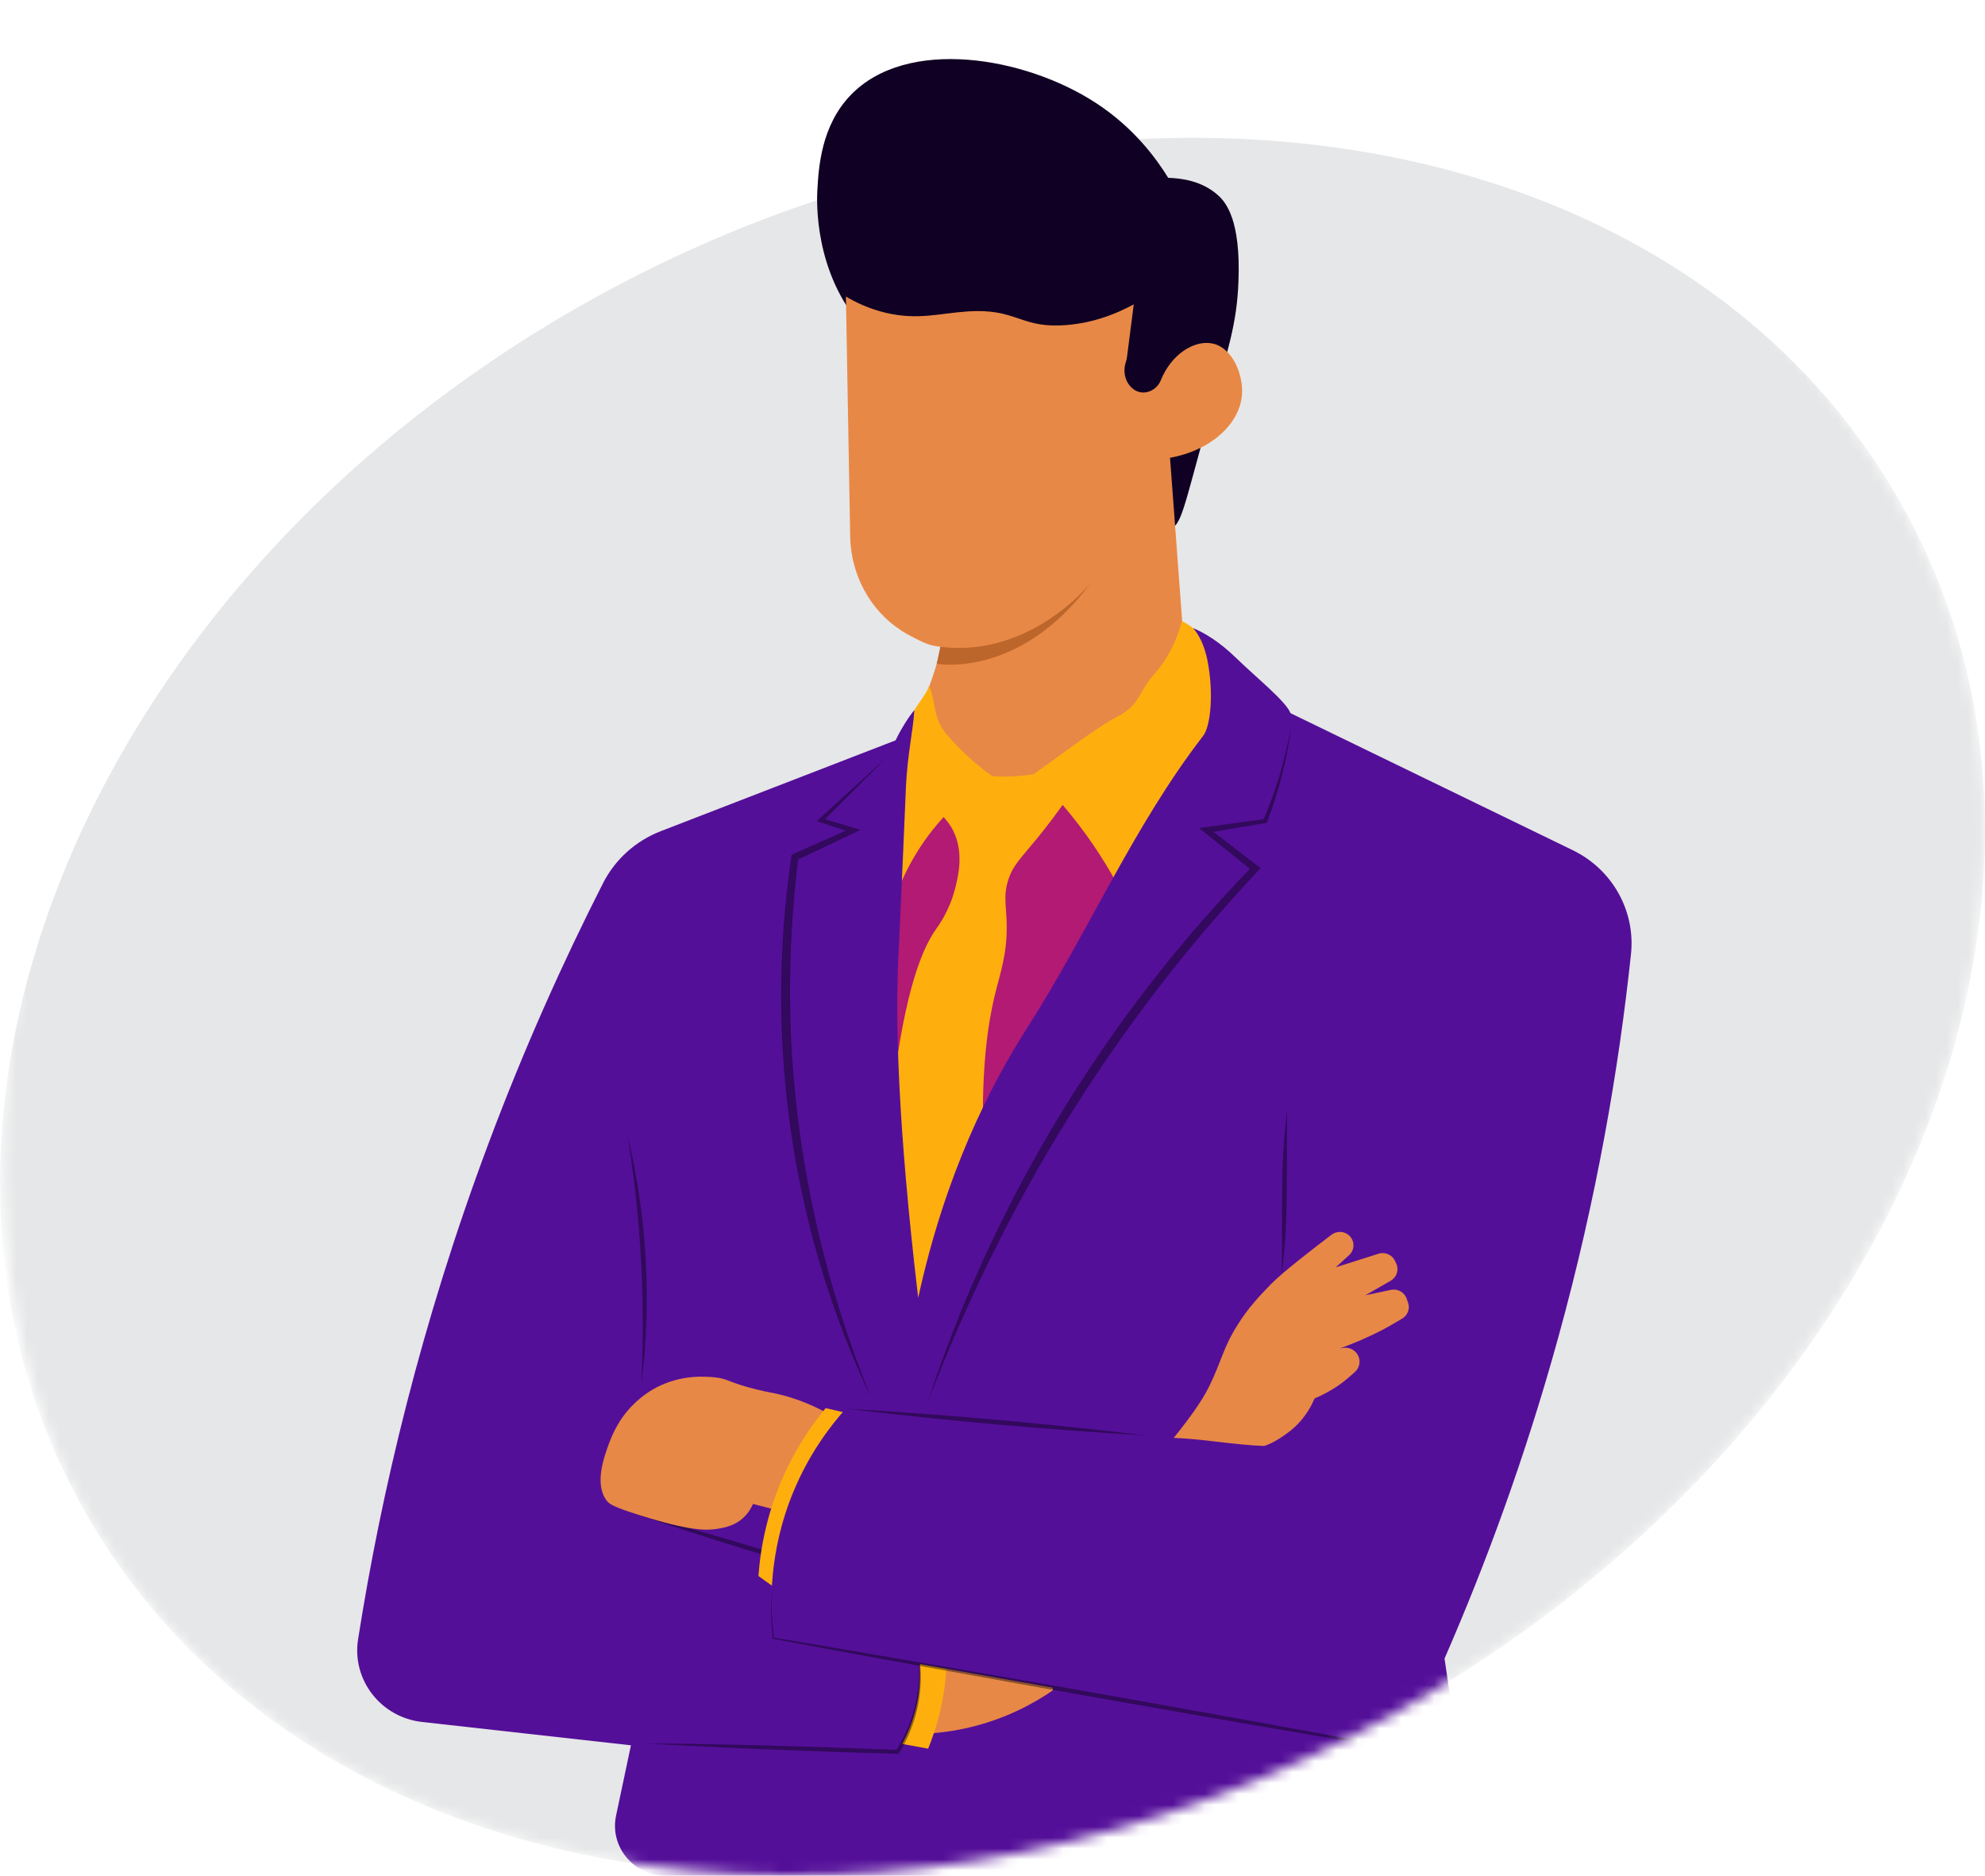
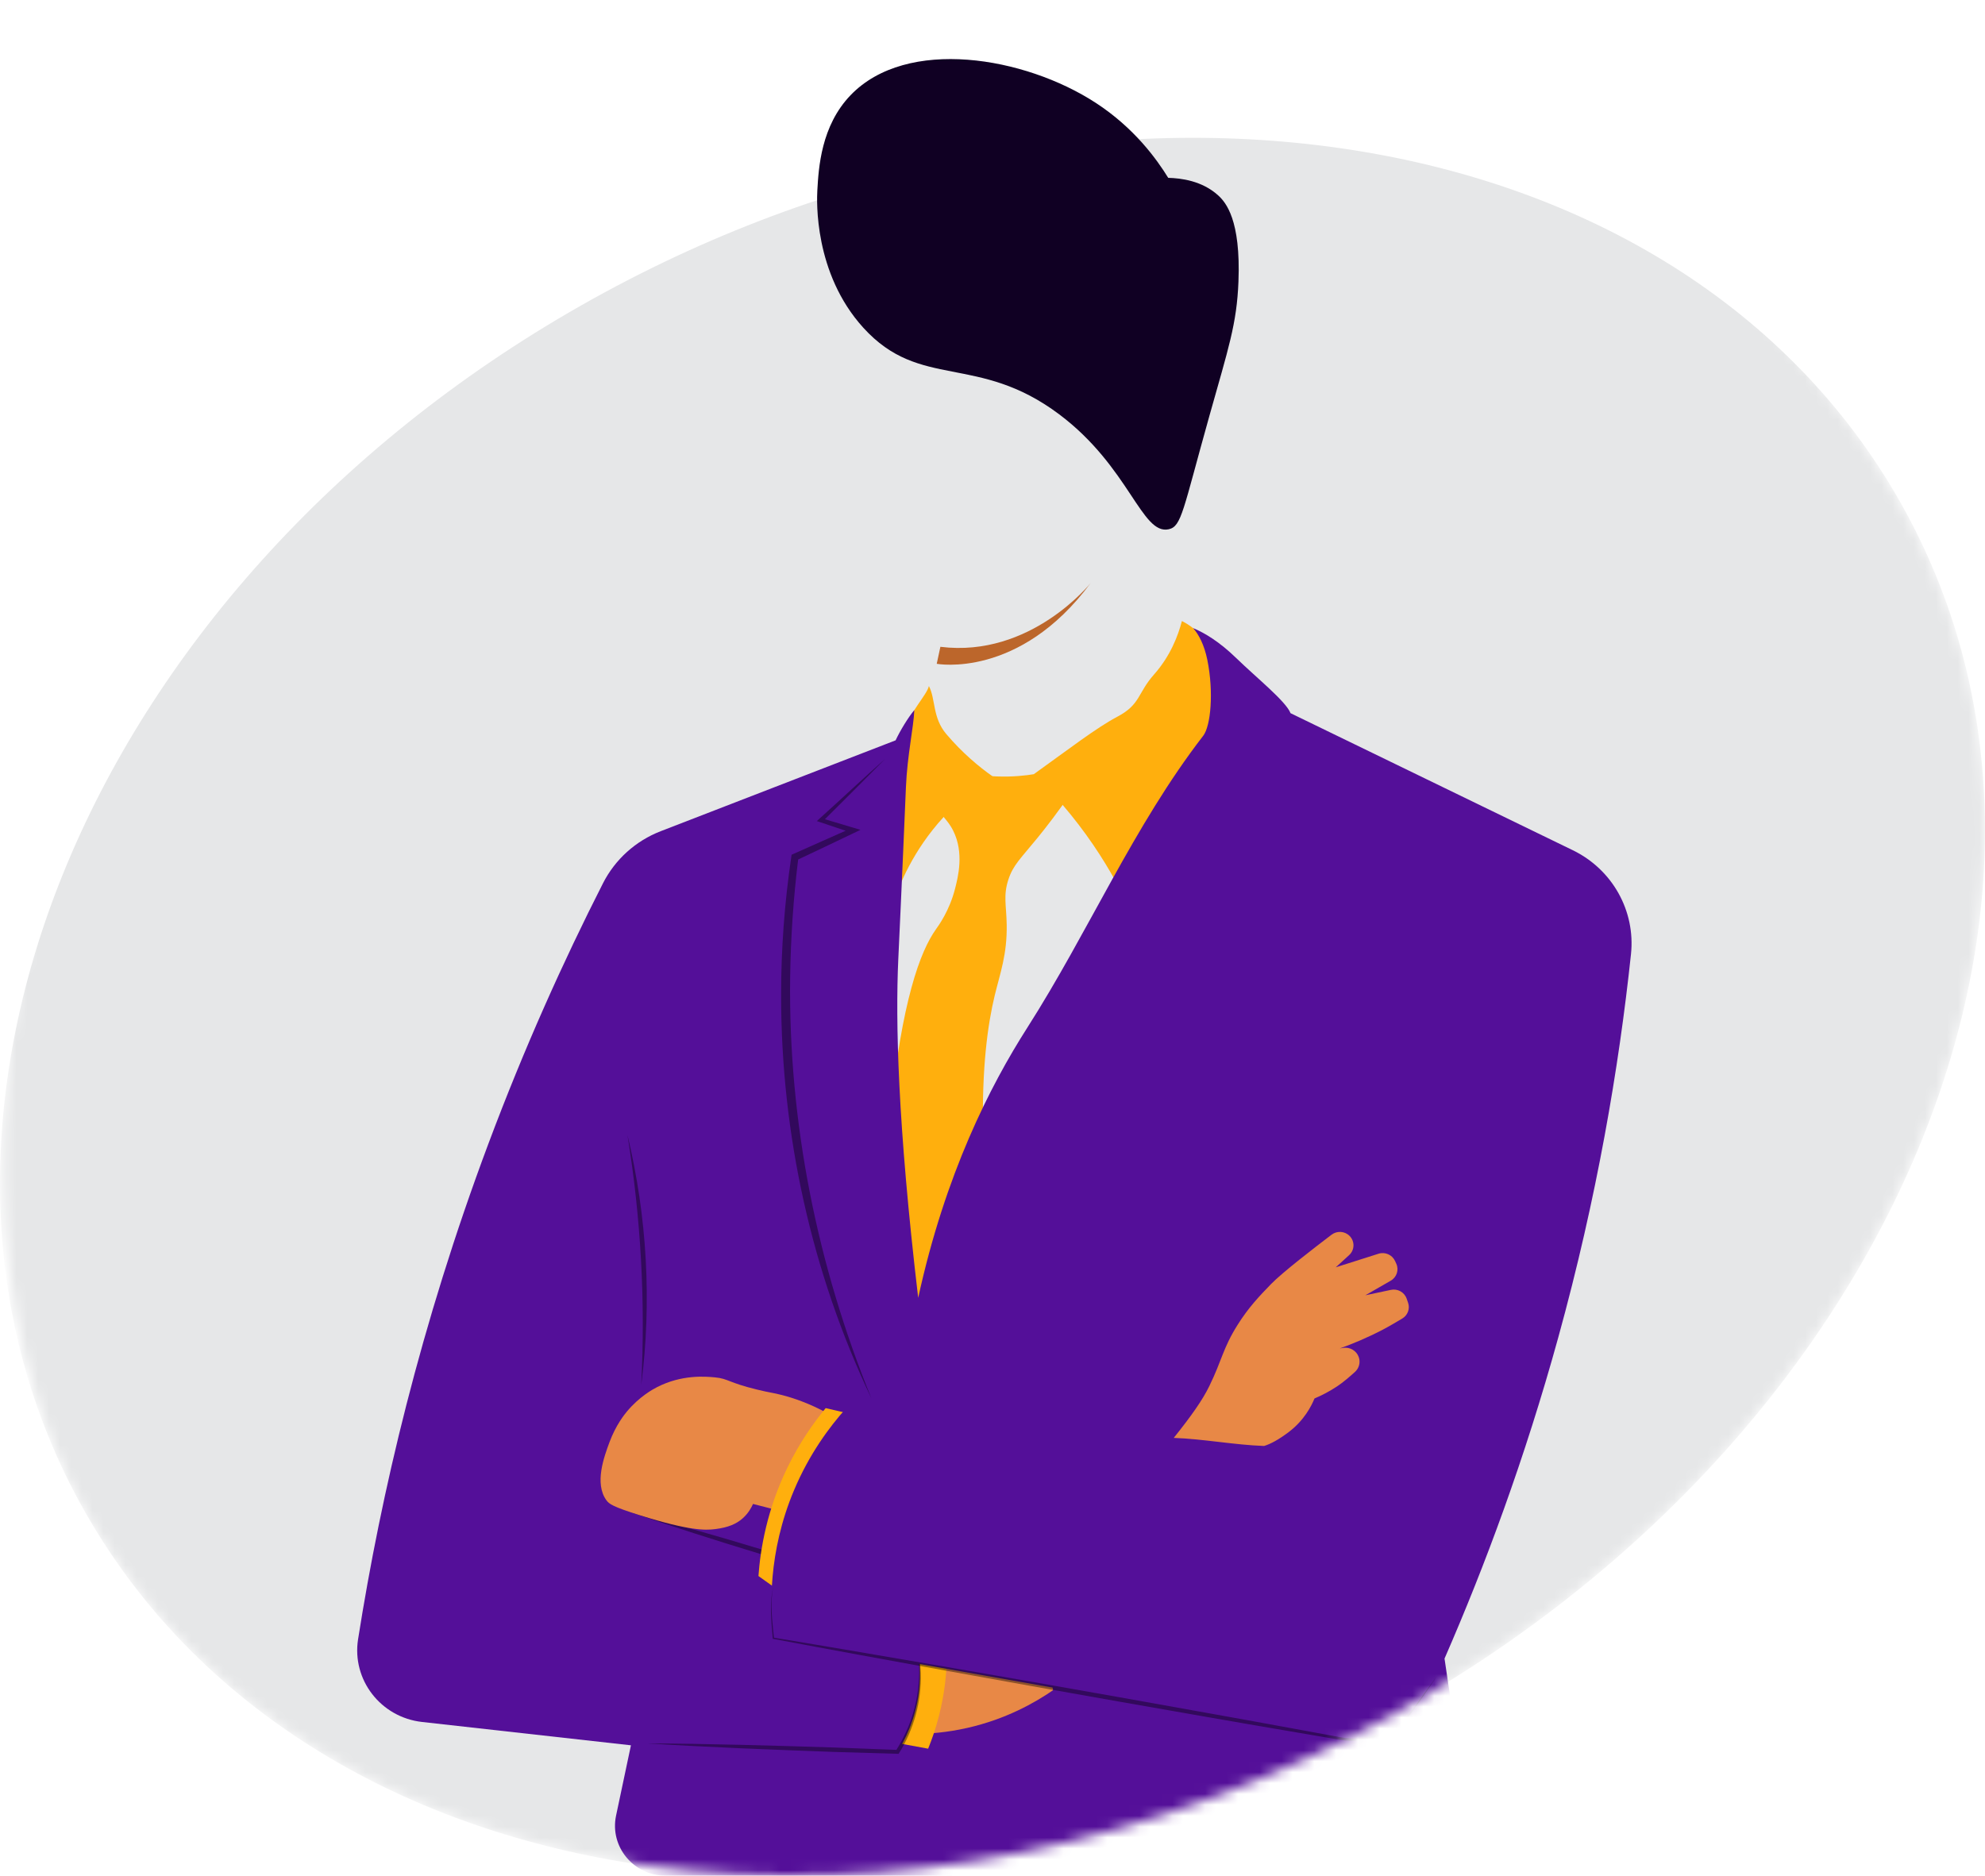
<svg xmlns="http://www.w3.org/2000/svg" width="182" height="172" viewBox="0 0 182 172" fill="none">
  <mask id="mask0_1388_336" style="mask-type:luminance" maskUnits="userSpaceOnUse" x="0" y="0" width="182" height="172">
    <path d="M173.789 45.275C194.622 80.789 174.446 130.643 128.723 156.624C83.001 182.605 29.047 174.876 8.211 139.361C-12.622 103.845 9.341 36.707 55.063 10.726C100.786 -15.255 152.955 9.761 173.789 45.277V45.275Z" fill="white" />
  </mask>
  <g mask="url(#mask0_1388_336)">
    <path d="M128.723 156.626C174.445 130.645 194.621 80.792 173.787 45.277C152.953 9.762 98.999 2.032 53.276 28.013C7.554 53.994 -12.622 103.846 8.212 139.361C29.046 174.877 83.001 182.606 128.723 156.626Z" fill="#E6E7E8" />
    <path d="M107.168 48.53C108.34 48.263 108.455 46.811 110.878 38.166C112.633 31.912 113.4 29.721 113.551 25.814C113.77 20.168 112.401 18.566 111.696 17.921C110.219 16.572 108.276 16.337 107.112 16.309C106.045 14.578 103.985 11.722 100.474 9.436C93.947 5.182 83.148 3.372 77.995 8.72C75.278 11.54 75.057 15.389 74.94 17.456C74.89 18.352 74.605 25.047 79.16 30.057C84.382 35.801 89.629 32.367 97.13 38.004C103.569 42.842 104.666 49.102 107.17 48.53H107.168Z" fill="#100023" />
-     <path d="M104.086 35.793C104.954 36.295 106.059 35.798 106.429 34.877C107.414 32.414 109.58 31.139 111.206 31.507C113.033 31.92 113.981 34.359 113.879 36.125C113.724 38.797 111.083 41.297 107.277 41.977C107.824 49.317 108.368 56.655 108.915 63.995C107.876 65.037 103.736 69.228 98.306 71.619C88.453 75.959 84.828 68.927 83.618 68.16C83.873 65.832 85.967 61.637 86.222 59.311C85.22 59.181 84.892 59.05 83.525 58.338C83.214 58.176 82.919 58.002 82.639 57.822C79.709 55.917 78.011 52.634 77.951 49.179C77.82 41.851 77.69 34.521 77.561 27.193C78.389 27.685 79.649 28.32 81.271 28.696C84.213 29.378 86.21 28.716 88.765 28.554C93.039 28.281 93.517 29.96 97.131 29.843C99.946 29.752 102.275 28.819 103.951 27.911C103.744 29.531 103.535 31.149 103.328 32.768C103.308 32.931 103.26 33.089 103.212 33.245C102.896 34.254 103.272 35.302 104.06 35.779C104.07 35.785 104.078 35.791 104.088 35.795L104.086 35.793Z" fill="#E88846" />
-     <path d="M85.029 69.456L75.863 85.516L80.447 122.488L93.881 124.92C93.881 124.92 111.16 92.774 111.582 91.738C112.004 90.702 117.622 70.377 117.622 70.377L101.268 70.844L93.039 74.525L85.031 69.457L85.029 69.456Z" fill="#B21A73" />
    <path d="M86.136 74.005C86.174 74.834 86.819 75.014 87.4 76.183C88.409 78.21 87.842 80.421 87.559 81.523C87.04 83.54 86.04 84.895 85.821 85.204C84.354 87.262 82.688 91.762 81.606 102.262C82.151 108.208 82.696 114.153 83.24 120.099C83.347 121.632 83.574 122.427 83.925 122.484C84.95 122.648 87.022 116.497 90.141 104.027C89.993 97.834 90.585 93.865 91.194 91.323C91.699 89.219 92.346 87.555 92.302 84.79C92.271 82.99 91.972 82.12 92.46 80.642C92.9 79.309 93.566 78.748 95.147 76.805C95.929 75.844 97.046 74.412 98.308 72.553L95.621 70.842C94.747 71.024 93.68 71.178 92.46 71.206C91.011 71.24 89.759 71.086 88.773 70.896C87.529 71.632 86.08 72.733 86.138 74.007L86.136 74.005Z" fill="#FFAF0D" />
    <path d="M83.045 66.815C83.433 65.247 84.97 63.752 85.169 62.909C85.8 64.118 85.477 65.797 86.767 67.316C88.252 69.064 89.773 70.32 90.999 71.186C89.679 72.019 88.069 73.226 86.504 74.936C83.74 77.959 82.442 81.103 81.815 83.077C81.007 76.95 81.351 73.507 81.868 71.463C81.956 71.113 82.41 69.379 83.043 66.814L83.045 66.815Z" fill="#FFAF0D" />
    <path d="M94.781 70.996C98.045 68.659 100.503 66.75 102.466 65.71C104.578 64.592 104.289 63.566 105.812 61.847C107.337 60.124 108.027 58.247 108.366 56.948C108.907 57.223 109.686 57.713 110.368 58.556C110.368 58.556 113.541 60.522 113.581 63.352C113.625 66.522 109.757 73.582 102.729 81.629C101.65 79.569 100.187 77.189 98.2 74.733C96.931 73.166 95.979 72.134 94.781 70.996Z" fill="#FFAF0D" />
    <path d="M83.831 65.121C83.278 65.763 82.525 67.013 82.115 67.888C74.936 70.664 67.76 73.441 60.582 76.218C58.277 77.11 56.396 78.811 55.288 80.991C51.647 88.151 48.062 96.115 44.782 104.873C38.565 121.473 34.941 136.932 32.831 150.318C32.246 154.031 34.907 157.478 38.699 157.902C45.082 158.616 51.464 159.328 57.849 160.042C57.395 162.191 56.94 164.341 56.486 166.489C55.885 169.332 58.09 172 61.04 172H130.016C132.851 172 135.028 169.523 134.62 166.76C133.894 161.869 133.171 156.98 132.445 152.089C136.145 143.612 139.807 133.764 142.875 122.638C146.416 109.806 148.432 97.933 149.541 87.496C149.963 83.53 147.837 79.727 144.204 77.963C135.578 73.774 126.951 69.586 118.326 65.397C117.914 64.316 115.167 62.116 113.364 60.36C111.801 58.837 110.422 58.02 109.389 57.595C109.906 58.158 110.418 59.143 110.695 60.498C111.306 63.507 111.003 66.584 110.318 67.472C103.943 75.728 99.803 85.449 94.197 94.227C90.77 99.592 86.671 107.634 84.187 119.011C82.285 102.897 82.109 93.613 82.36 88.006C82.404 87.001 82.698 80.912 83.063 72.175C83.186 69.246 83.769 66.701 83.831 65.121Z" fill="#540F99" />
    <g opacity="0.4">
      <path d="M82.079 146.022C73.813 143.813 65.624 141.331 57.529 138.576C65.795 140.783 73.984 143.269 82.079 146.022Z" fill="black" />
    </g>
    <path d="M83.835 159.003C85.204 158.995 86.855 158.862 88.682 158.449C92.223 157.65 94.876 156.145 96.55 154.992C96.409 154.116 96.268 153.241 96.128 152.365C92.734 152.527 89.337 152.688 85.943 152.85C85.24 154.901 84.538 156.952 83.835 159.003Z" fill="#E88846" />
    <path d="M82.079 159.798C83.085 159.982 84.092 160.166 85.099 160.352C85.455 159.478 85.798 158.485 86.082 157.379C86.618 155.295 86.795 153.416 86.819 151.883C85.509 152.079 84.197 152.274 82.886 152.47C82.617 154.913 82.348 157.356 82.079 159.798Z" fill="#FFAF0D" />
    <path d="M71.359 138.504C70.587 138.307 69.814 138.107 69.042 137.909C68.893 138.249 68.614 138.769 68.094 139.23C67.515 139.745 66.767 140.067 65.592 140.215C64.643 140.334 63.196 140.368 58.691 138.953C56.154 138.156 55.843 137.905 55.6 137.571C54.478 136.03 55.393 133.566 55.881 132.249C56.464 130.676 57.268 129.687 57.497 129.414C58.636 128.057 59.872 127.389 60.236 127.203C62.505 126.036 64.657 126.216 65.573 126.305C66.767 126.42 66.793 126.784 69.366 127.411C70.65 127.725 70.851 127.703 71.719 127.929C72.73 128.192 74.173 128.667 75.863 129.588C74.362 132.561 72.86 135.534 71.359 138.506V138.504Z" fill="#E88846" />
    <path d="M71.649 146.022C70.945 145.522 70.244 145.02 69.54 144.519C69.717 142.082 70.302 138.451 72.227 134.513C73.321 132.274 74.581 130.484 75.704 129.122C76.442 129.294 77.179 129.468 77.917 129.64C75.827 135.101 73.737 140.563 71.647 146.024L71.649 146.022Z" fill="#FFAF0D" />
    <g opacity="0.4">
-       <path d="M118.394 66.505C118.039 69.565 117.261 72.573 116.148 75.455L116.035 75.474L110.639 76.382L110.768 75.906L115.302 79.385L115.585 79.602C113.853 81.454 112.152 83.336 110.515 85.269C102.703 94.466 96.092 104.626 90.796 115.419C89.761 117.52 88.706 119.822 87.764 121.97C86.803 124.177 85.903 126.41 85.029 128.655C86.904 122.937 89.177 117.326 91.864 111.922C95.069 105.423 98.861 99.189 103.131 93.313C106.7 88.418 110.613 83.764 114.847 79.414L114.884 79.897L110.426 76.325L109.938 75.933L110.555 75.848L115.975 75.097L115.824 75.213C117.026 72.425 117.87 69.491 118.392 66.505H118.394Z" fill="black" />
-     </g>
+       </g>
    <g opacity="0.4">
      <path d="M81.132 69.616C79.496 71.263 77.083 73.692 75.403 75.353L75.326 75.031L78.293 75.915L78.897 76.095L78.321 76.37C77 77.009 74.34 78.267 73.015 78.894L73.202 78.645C72.746 82.294 72.497 85.992 72.447 89.669C72.278 102.85 74.918 116.012 79.902 128.237C74.41 116.712 71.613 103.973 71.619 91.249C71.615 87.005 71.934 82.759 72.553 78.558L72.579 78.38L72.738 78.308C74.074 77.715 76.769 76.51 78.11 75.923L78.14 76.38C78.007 76.327 74.914 75.306 74.892 75.292L75.129 75.075C76.892 73.494 79.376 71.162 81.132 69.614V69.616Z" fill="black" />
    </g>
    <path d="M59.322 159.868C66.978 160.127 74.635 160.386 82.292 160.645C82.945 159.604 83.915 157.749 84.241 155.253C84.474 153.457 84.295 151.94 84.082 150.898" fill="#540F99" />
    <g opacity="0.4">
      <path d="M59.322 159.867C64.85 159.887 70.998 160.071 76.556 160.245L82.298 160.464L82.137 160.549C82.581 159.839 82.975 159.098 83.292 158.32C83.929 156.766 84.255 155.093 84.283 153.415C84.293 152.575 84.223 151.73 84.084 150.896C84.281 151.718 84.392 152.565 84.418 153.413C84.51 156.006 83.781 158.621 82.392 160.824L82.285 160.82L76.542 160.652C70.978 160.447 64.848 160.221 59.322 159.865V159.867Z" fill="black" />
    </g>
    <path d="M131.81 153.609C131.083 154.638 130.357 155.668 129.63 156.697C128.133 158.817 125.518 159.883 122.938 159.426L70.911 150.221C70.6 147.543 70.391 142.371 72.808 136.637C74.219 133.293 76.074 130.82 77.549 129.171C90.332 130.312 103.117 131.451 115.9 132.593C116.778 124.02 117.657 115.448 118.535 106.876" fill="#540F99" />
    <g opacity="0.4">
-       <path d="M117.514 116.851C117.627 111.859 117.333 106.81 118.025 101.849C117.914 106.841 118.201 111.891 117.514 116.851Z" fill="black" />
-     </g>
+       </g>
    <g opacity="0.4">
-       <path d="M77.549 129.173C86.755 129.709 95.941 130.526 105.095 131.631C95.888 131.097 86.703 130.275 77.549 129.173Z" fill="black" />
-     </g>
+       </g>
    <g opacity="0.4">
      <path d="M131.81 153.609C131.061 154.703 130.317 155.799 129.555 156.888C128.374 158.518 126.396 159.57 124.356 159.64C123.679 159.675 122.994 159.568 122.335 159.448L118.372 158.773C116.39 158.439 112.427 157.755 110.45 157.407C100.177 155.623 89.054 153.639 78.801 151.752C76.839 151.396 72.858 150.656 70.899 150.282L70.853 150.275L70.849 150.231C70.728 148.665 70.519 147.039 70.909 145.498C70.567 147.033 70.819 148.669 70.969 150.217L70.919 150.166C72.906 150.492 76.865 151.157 78.847 151.497C89.128 153.243 100.255 155.195 110.516 157.045C112.482 157.393 116.461 158.115 118.426 158.479L122.379 159.205C123.036 159.333 123.679 159.444 124.348 159.418C126.338 159.373 128.273 158.406 129.471 156.829L131.81 153.611V153.609Z" fill="black" />
    </g>
    <g opacity="0.4">
      <path d="M57.529 104.078C59.33 111.554 59.774 119.371 58.793 126.996C59.189 119.331 58.757 111.655 57.529 104.078Z" fill="black" />
    </g>
    <path d="M107.617 131.855C109.236 129.828 110.251 128.394 110.882 127.098C112.048 124.707 112.124 123.631 113.465 121.499C114.473 119.891 115.462 118.858 116.547 117.739C117.576 116.677 120.585 114.361 122.092 113.218C122.594 112.838 123.306 112.889 123.746 113.338C124.232 113.833 124.212 114.624 123.698 115.093L122.474 116.21C123.535 115.874 125.273 115.32 126.39 114.966C126.995 114.774 127.648 115.061 127.91 115.633L128.022 115.878C128.283 116.449 128.064 117.122 127.514 117.438C126.786 117.858 125.81 118.417 125.187 118.775C125.812 118.643 126.782 118.437 127.53 118.279C128.147 118.148 128.766 118.493 128.971 119.08L129.103 119.458C129.294 120.002 129.075 120.605 128.575 120.904C128.014 121.24 127.293 121.665 126.766 121.938C125.366 122.666 124.039 123.222 122.841 123.649C122.926 123.635 123.026 123.617 123.133 123.599C123.768 123.493 124.387 123.86 124.588 124.462C124.747 124.936 124.612 125.459 124.238 125.799C123.782 126.214 123.145 126.764 122.604 127.122C121.853 127.62 121.137 127.978 120.524 128.237C120.249 128.908 119.588 130.239 118.153 131.323C117.265 131.993 116.507 132.413 115.9 132.593C113.179 132.498 110.34 131.948 107.617 131.853V131.855Z" fill="#E88846" />
    <path d="M86.222 59.311L85.887 60.87C85.887 60.87 93.459 62.288 99.99 53.473C99.99 53.473 94.508 60.346 86.22 59.311H86.222Z" fill="#BC662B" />
  </g>
</svg>